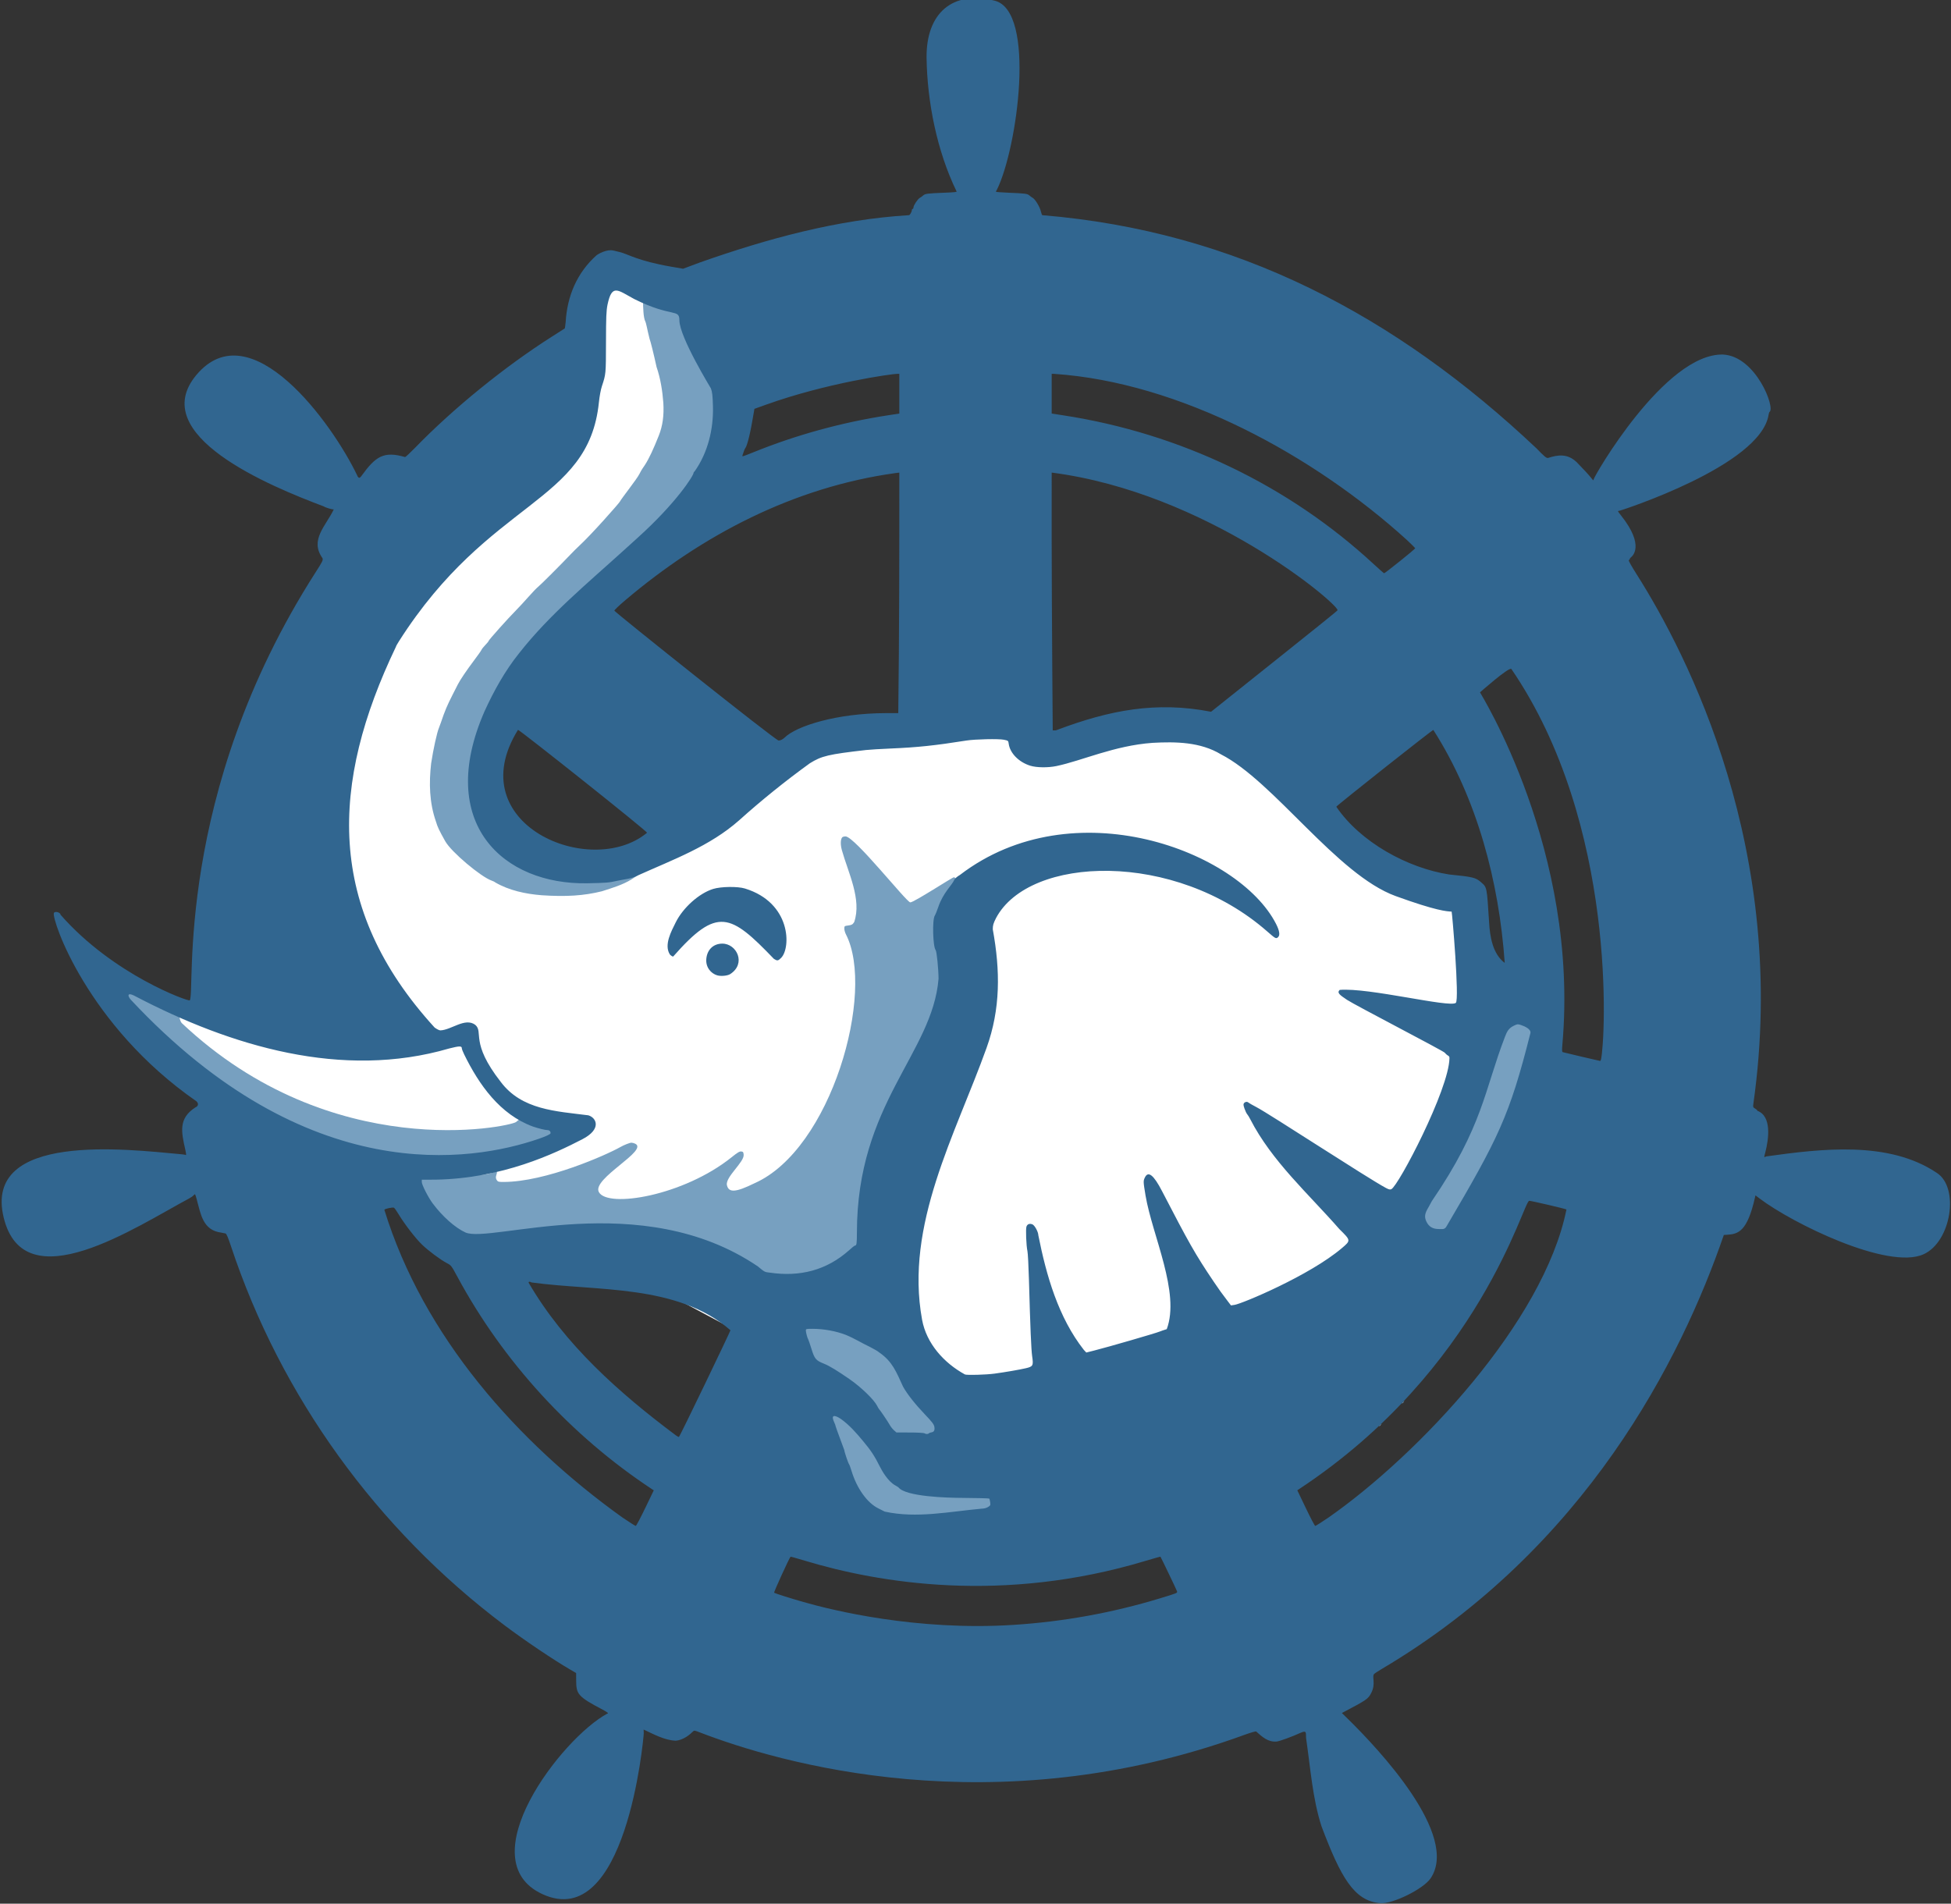
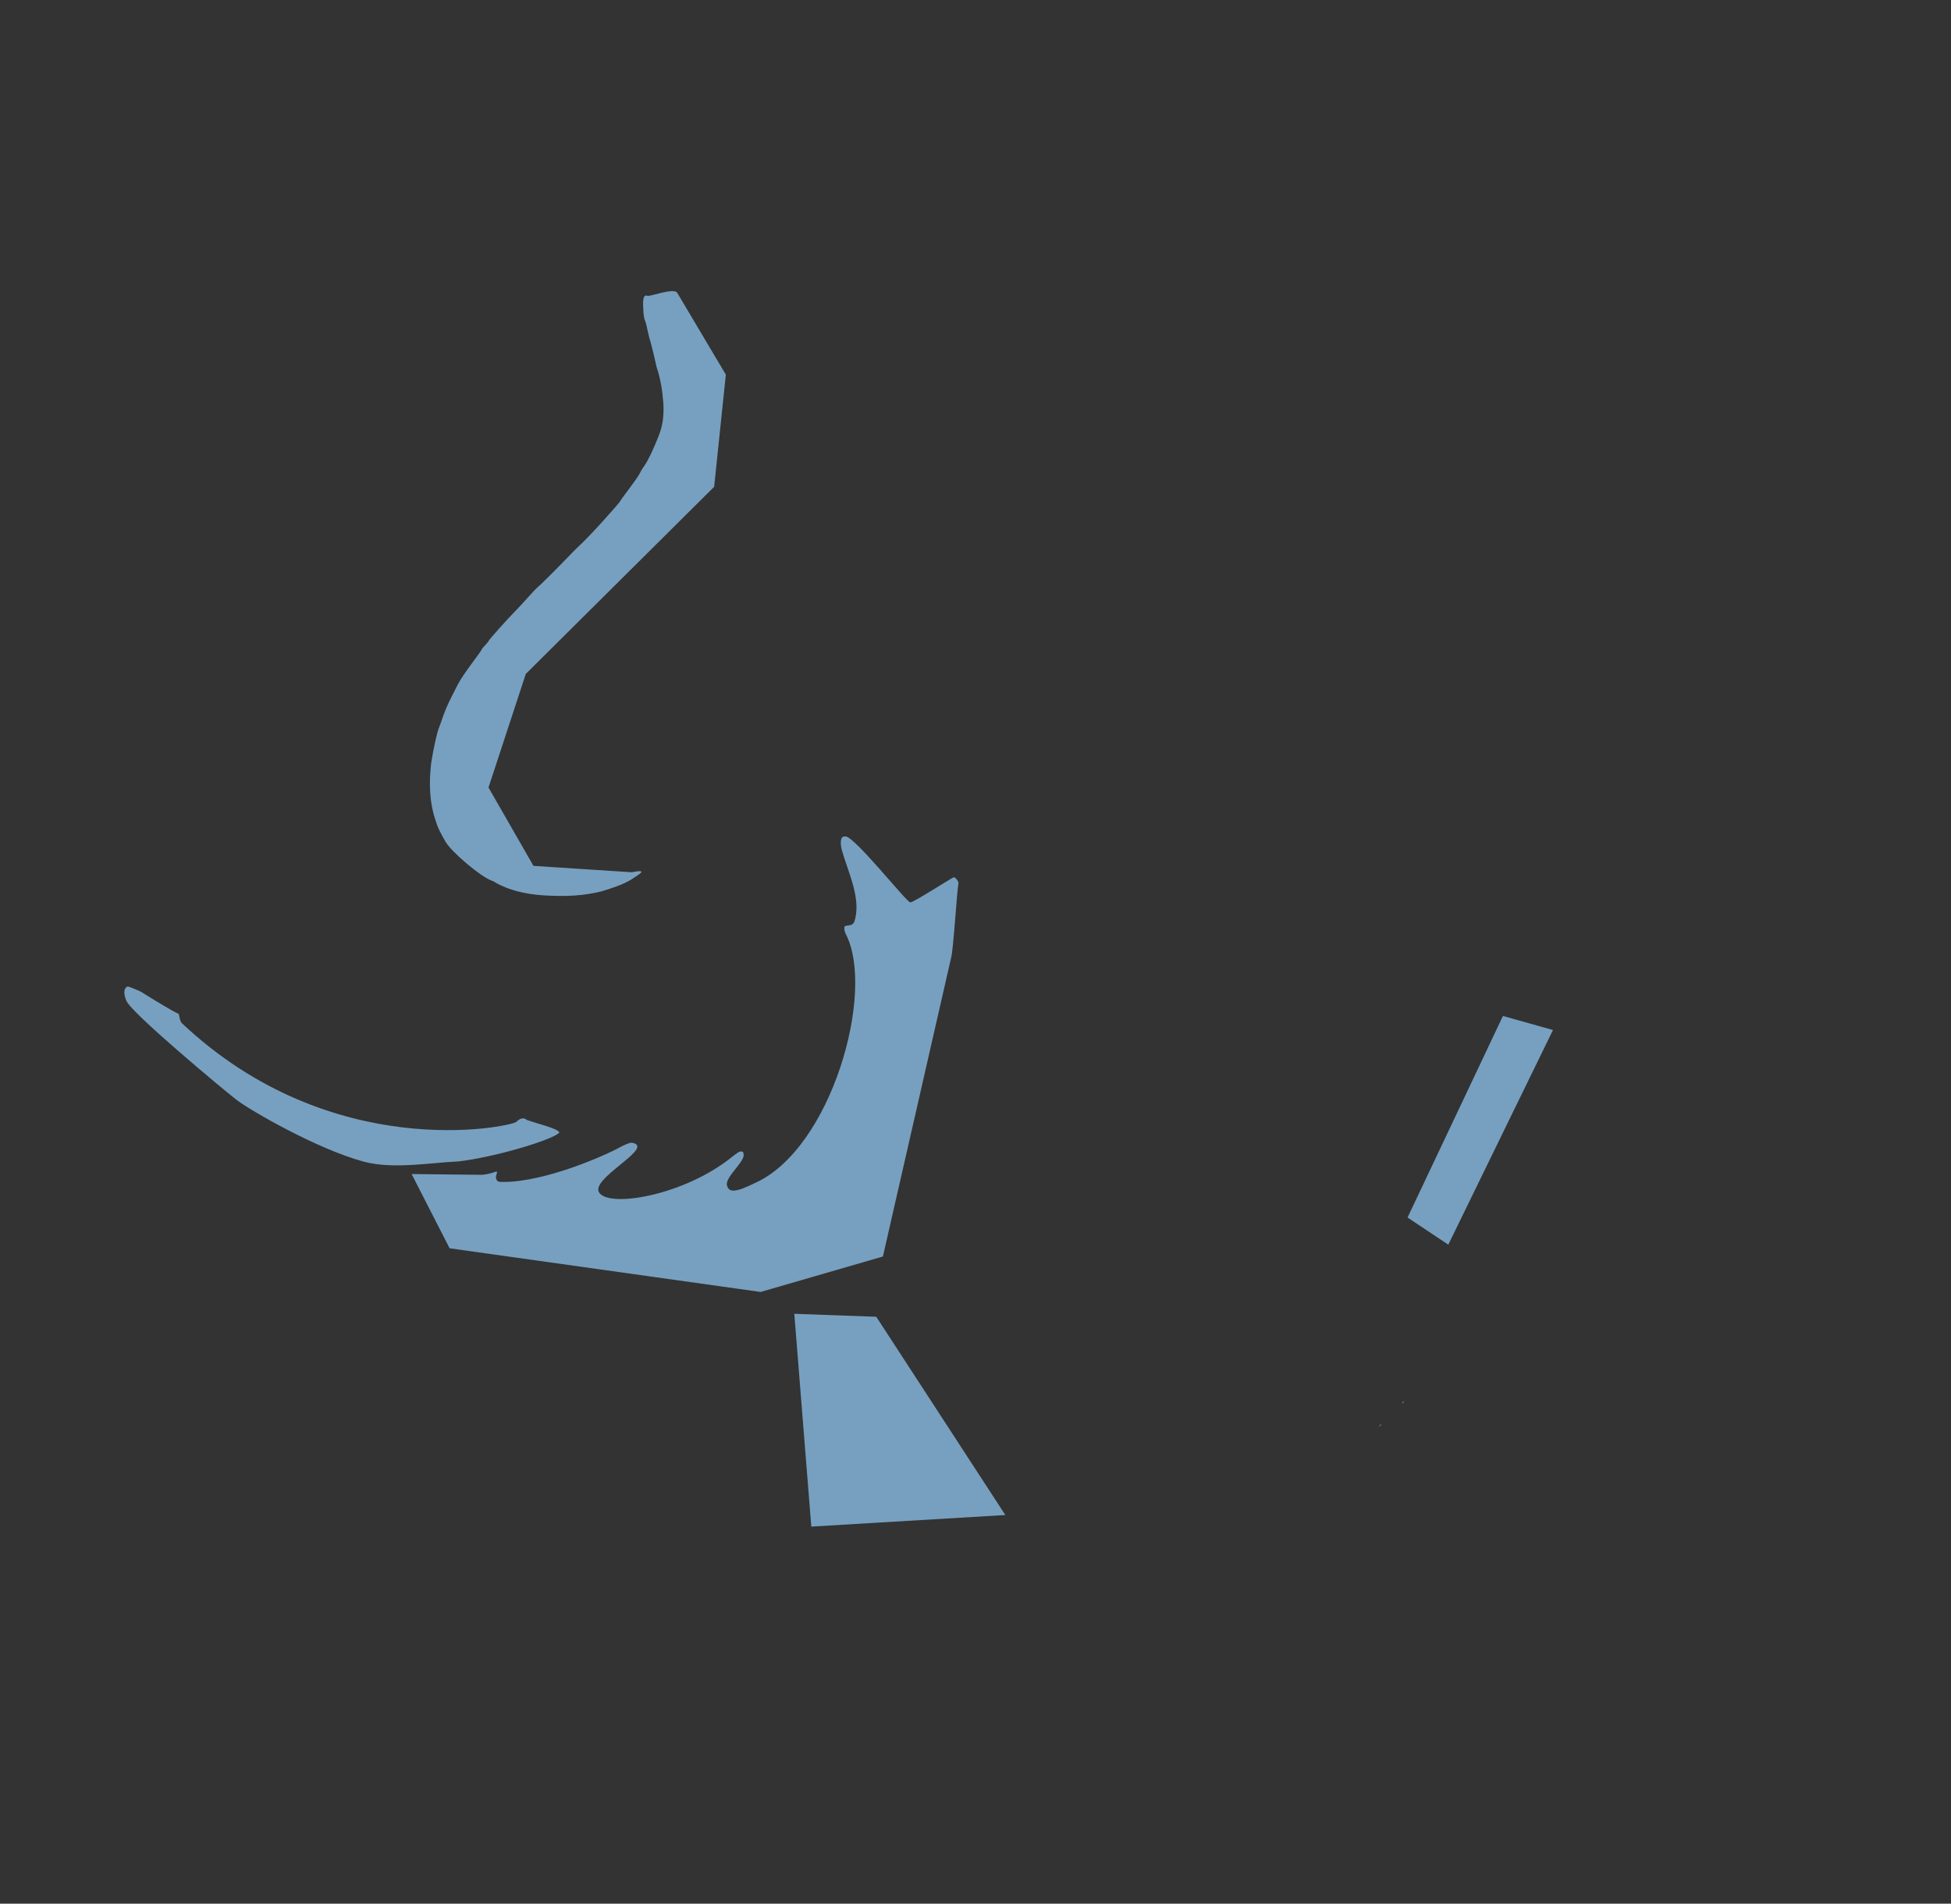
<svg xmlns="http://www.w3.org/2000/svg" xmlns:ns1="http://sodipodi.sourceforge.net/DTD/sodipodi-0.dtd" xmlns:ns2="http://www.inkscape.org/namespaces/inkscape" version="1.1" id="svg1" width="794.88" height="775.68" viewBox="0 0 794.88 775.68" ns1:docname="pg-operator-4.svg" ns2:version="1.3.2 (091e20ef0f, 2023-11-25)" ns2:export-filename="pg-operator-3.png" ns2:export-xdpi="96" ns2:export-ydpi="96">
  <rect x="0" y="0" width="794.88" height="775.68" fill="#333333" stroke="none" />
  <defs id="defs1" />
  <ns1:namedview id="namedview1" pagecolor="#ffffff" bordercolor="#000000" borderopacity="0.25" ns2:showpageshadow="2" ns2:pageopacity="0.0" ns2:pagecheckerboard="0" ns2:deskcolor="#d1d1d1" ns2:zoom="0.73383478" ns2:cx="273.22226" ns2:cy="478.99065" ns2:window-width="1920" ns2:window-height="1011" ns2:window-x="0" ns2:window-y="32" ns2:window-maximized="1" ns2:current-layer="g2" />
  <g ns2:groupmode="layer" ns2:label="Image" id="g1">
    <g id="g2">
-       <path style="display:inline;fill:#ffffff;fill-opacity:1" d="m 599.562,502.214 -5.951,-131.538 -93.468,-69 -84.253,-3.247 -79.745,3.471 -58.487,41.005 -55.36,11.252 -32.254,-33.733 67.101,-91.638 37.518,-100.635 -43.082,-14.37 -96.993,108.991 -39.481,189.011 -61.605,2.681 176.496,90.522 123.381,65.712 95.538,29.787 z" id="path3" ns1:nodetypes="cccccccccccccccccc" />
      <path style="display:inline;fill:#77a0c0" d="m 409.593,617.311 -79.048,4.715 -6.929,-86.706 33.398,1.208 z M 561.92,580.999 c 0,-0.067 0.252,-0.318 0.56,-0.56 0.508,-0.398 0.519,-0.387 0.121,0.121 -0.418,0.533 -0.681,0.703 -0.681,0.439 z m 9.28,-9.28 c 0,-0.067 0.252,-0.318 0.56,-0.56 0.508,-0.398 0.519,-0.387 0.121,0.121 -0.418,0.533 -0.681,0.703 -0.681,0.439 z m -388.025,-63.093 -15.47,-30.253 28.12,0.316 c 2.68,0.03 5.861,-1.189 6.283,-1.303 0.707,-0.192 0.209,0.985 0.005,1.799 -0.147,0.585 -0.052,1.142 0.28,1.65 0.448,0.684 0.736,0.766 2.673,0.766 17.35,0 42.16,-11.08 47.734,-14.253 1.452,-0.827 3.794,-1.747 4.447,-1.747 0.353,0 1.022,0.173 1.485,0.384 5.852,2.667 -17.639,14.237 -14.757,19.712 3.516,6.68 34.525,1.581 54.142,-14.197 2.371,-1.907 3.196,-2.4 3.887,-2.32 0.766,0.088 0.89,0.257 0.978,1.339 0.248,3.024 -7.537,9.103 -6.817,12.382 0.697,3.172 3.632,2.973 11.196,-0.759 31.339,-13.781 49.404,-77.984 37.276,-101.451 C 344.286,380.013 344,378.974 344,378.381 c 0,-1.055 0.036,-1.083 1.625,-1.294 1.406,-0.187 1.727,-0.371 2.387,-1.371 3.197,-9.218 -2.55,-20.384 -5.014,-29.315 -0.623,-2.258 -0.576,-4.341 0.118,-5.2 0.178,-0.22 0.789,-0.4 1.359,-0.4 3.707,0 24.902,26.88 26.401,26.88 1.513,0 17.126,-10.24 17.792,-10.24 0.43,0 2.12,1.657 1.82,2.761 -0.617,2.267 -2.031,27.072 -3.008,30.138 l -27.765,121.635 -49.826,14.443 z m 390.295,-12.536 38.864,-82.129 20.381,5.73 -42.648,87.456 z M 148.122,473.299 c -18.863,-5.092 -46.141,-20.799 -51.981,-25.324 -4.486,-3.476 -42.689,-35.212 -44.699,-40.271 -1.812,-4.558 0.077,-5.749 0.696,-5.749 0.164,0 4.49,1.625 5.592,2.326 3.345,2.129 12.816,7.935 14.954,8.772 0.395,0.155 0.45,3.008 1.427,3.867 61.087,57.558 133.334,42.227 136.127,40.271 0.632,-0.443 2.283,-2.403 4.214,-0.999 1.122,0.816 15.017,4.01 13.204,5.533 -3.717,3.123 -26.845,9.93 -40.885,11.503 -12.012,0.556 -26.733,3.289 -38.648,0.072 z M 220.64,364.771 c -6.493,-0.515 -13.207,-1.934 -18.88,-5.229 -0.176,-0.188 -0.869,-0.534 -1.54,-0.769 -4.285,-1.503 -16.346,-11.587 -18.815,-15.995 -2.53,-4.517 -3.139,-5.809 -3.8,-8.057 -2.677,-7.661 -2.873,-15.624 -1.946,-23.68 0.871,-5.777 2.399,-12.708 3.21,-14.56 0.154,-0.352 0.499,-1.288 0.767,-2.08 1.634,-4.828 2.493,-6.872 4.777,-11.36 0.896,-1.76 1.853,-3.644 2.127,-4.186 0.906,-1.791 3.656,-5.865 6.526,-9.667 1.555,-2.06 2.946,-4.034 3.09,-4.386 0.145,-0.352 0.852,-1.246 1.573,-1.988 0.72,-0.741 1.311,-1.461 1.312,-1.6 0.004,-0.396 7.851,-9.168 11.516,-12.874 0.967,-0.978 3.101,-3.29 4.741,-5.138 1.64,-1.848 3.369,-3.648 3.841,-4 0.841,-0.627 9.055,-8.825 13.19,-13.165 1.15,-1.207 2.734,-2.787 3.52,-3.51 5.262,-4.845 16.271,-17.387 16.629,-18.039 0.947,-1.724 7,-9.225 8.12,-11.525 0.827,-1.699 1.413,-2.365 2.157,-3.519 1.654,-2.566 3.416,-6.297 5.683,-12.036 1.546,-3.913 2.128,-8.146 1.821,-13.246 -0.378,-4.975 -1.154,-9.935 -2.768,-14.646 -1.107,-5.1 -2.442,-10.483 -2.837,-11.434 -1.06,-4.122 -1.312,-6.303 -1.815,-7.276 -0.296,-0.572 -0.591,-2.15 -0.685,-3.664 -0.189,-3.022 -0.585,-7.622 1.71,-6.581 0.775,0.352 10.763,-3.42 12.051,-1.252 l 19.806,33.336 -4.763,45.702 -76.74,76.249 -15.196,46.292 18.321,31.916 39.962,2.599 c 7.713,-1.477 2.354,1.199 -0.027,2.912 -3.666,2.265 -7.94,3.515 -12.045,4.838 -7.355,1.822 -14.515,2.293 -24.595,1.619 z" id="path6" ns1:nodetypes="cccccssssssssccsssssssssssssssssssssssssssccccccccsssssssssscsssssssssssssscssssssssssssssssscccccsss" />
-       <path style="display:inline;fill:#316690" d="m 562.24,775.467 c -10.493,-0.959 -15.926,-10.315 -23.866,-31.423 -3.609,-11.308 -4.433,-23.332 -6.141,-35.083 -0.462,-2.41 0.652,-4.257 -2.386,-2.902 -3.353,1.547 -8.673,3.487 -9.743,3.551 -3.54,0.276 -5.906,-1.954 -8.315,-4.106 -0.204,-0.124 -2.292,0.475 -4.64,1.332 -102.48,37.401 -190.684,11.112 -221.814,-0.875 -2.469,-0.951 -2.503,-0.954 -3.116,-0.341 -1.025,1.025 -3.763,3.439 -6.999,3.646 -4.555,-0.234 -8.882,-2.63 -12.991,-4.546 l 0.053,1.582 c -0.165,2.941 -7.34,81.041 -41.237,65.5 -30.32,-13.901 7.803,-63.598 26.363,-73.563 0.76,0 0.054,-0.616 -1.845,-1.611 -10.213,-5.35 -10.778,-6.39 -10.818,-11.863 l -0.022,-3.074 -2.365,-1.379 C 225.379,676.243 213.718,668.386 205.6,662.283 153.542,623.145 114.391,568.891 94.105,507.775 c -1.147,-3.457 -1.836,-5.074 -2.206,-5.183 -0.296,-0.087 -1.114,-0.249 -1.818,-0.361 -7.475,-0.966 -8.298,-7.581 -9.975,-13.697 -0.592,-2.161 -0.605,-2.179 -1.19,-1.532 -0.325,0.36 -1.14,0.94 -1.81,1.289 C 55.367,499.919 9.888,530.427 1.517,496.16 -7.07,461.01 52.355,468.387 72.909,470.217 c 1.292,0.1 2.48,0.262 2.64,0.361 0.368,0.228 0.365,-0.081 -0.021,-1.994 -1.725,-7.536 -2.833,-12.912 4.071,-17.358 1.221,-0.498 1.408,-1.614 0.42,-2.506 C 35.506,417.836 20.976,374.576 21.954,372.026 22.295,371.138 24.64,371.719 24.64,372.691 c 21.478,24.55 52.144,35.431 52.654,34.921 2.465,-2.466 -6.814,-83.796 51.334,-174.492 2.789,-4.35 3.048,-4.882 2.763,-5.68 -5.346,-7.481 1.427,-13.16 4.602,-19.916 -0.339,0.21 -3.405,-0.679 -4.025,-1.166 -21.98,-8.255 -72.498,-29.052 -51.965,-53.569 22.049,-26.327 55.406,19.657 65.597,41.073 0,0.164 0.201,0.465 0.447,0.67 0.355,0.294 0.592,0.187 1.149,-0.521 5.837,-8.081 9.123,-10.312 17.839,-7.774 0.217,0.001 2.088,-1.741 4.156,-3.871 15.558,-16.021 36.622,-33.119 55.769,-45.267 2.728,-1.731 5.031,-3.201 5.117,-3.267 0.086,-0.066 0.258,-1.226 0.383,-2.577 0.626,-10.69 4.66,-20.151 12.513,-27.177 0.693,-0.597 4.304,-2.665 7.006,-1.985 0.76,0.191 1.885,0.465 2.501,0.61 3.407,0.798 7.127,3.569 20.994,5.962 l 4.834,0.834 6.846,-2.555 c 27.364,-9.653 56.053,-17.52 85.184,-19.268 0.399,-0.003 1.182,-1.422 1.182,-2.141 0,-0.229 0.144,-0.416 0.32,-0.416 0.176,0 0.32,-0.26 0.32,-0.577 0,-0.829 1.748,-3.468 2.598,-3.923 0.397,-0.212 0.999,-0.645 1.338,-0.961 0.794,-0.739 1.766,-0.868 8.525,-1.125 4.259,-0.162 5.465,-0.298 5.089,-0.573 C 381.732,61.521 377.764,41.544 377.502,23.52 377.323,5.434 387.976,-4.025 405.254,0.278 c 16.988,4.231 9.251,60.181 0.927,76.993 -0.231,0.347 -0.421,0.728 -0.421,0.846 0,0.118 2.412,0.308 5.36,0.423 6.544,0.254 7.516,0.385 8.303,1.118 0.339,0.316 0.93,0.742 1.313,0.947 1.013,0.542 2.908,3.671 3.33,5.498 0.2,0.867 0.475,1.576 0.611,1.576 79.005,6.523 143.95,40.864 201.287,94.977 3.279,3.392 4.049,4.034 4.736,3.946 4.14,-1.361 8.011,-1.81 11.7,1.737 2.773,2.827 5.001,5.255 6.001,6.54 0.717,0.922 0.873,1.006 0.875,0.477 0.006,-1.052 29.059,-51.539 52.759,-50.893 13.414,0.721 21.376,21.861 18.903,23.39 -0.117,0.072 -0.292,0.618 -0.388,1.214 -3.375,20.795 -60.441,38.998 -60.592,39.01 -0.417,0.035 -0.757,0.139 -0.755,0.233 0.002,0.094 0.576,0.89 1.277,1.77 9.772,12.281 4.552,16.594 4.005,16.995 -0.267,0.195 -0.485,0.507 -0.485,0.693 0,0.186 -0.175,0.396 -0.388,0.467 -0.238,0.079 0.982,2.289 3.151,5.707 20.724,32.654 62.147,112.995 47.608,215.717 -0.203,1.431 -0.166,1.528 0.787,2.108 0.55,0.334 0.904,0.703 0.787,0.82 6.017,2.174 4.648,11.696 3.299,16.859 -0.083,0.26 -0.235,0.858 -0.338,1.328 -0.183,0.838 -0.169,0.847 0.693,0.418 22.321,-3.109 49.896,-6.526 69.531,6.734 9.264,5.995 5.857,28.062 -5.451,33.146 -14.507,6.521 -53.461,-12.636 -66.796,-22.746 l -1.676,-1.271 -0.196,0.872 c -3.111,13.829 -6.781,14.891 -11.29,15.182 l -1.398,0.09 c -17.418,50.654 -56.242,127.598 -139.284,176.785 -1.584,0.938 -3.039,1.9 -3.234,2.138 -0.947,1.158 0.817,3.812 -1.102,7.615 -1.299,2.575 -1.834,2.888 -11.994,8.245 l 2.495,2.448 c 12.499,12.264 45.517,47.336 33.659,64.908 -2.944,4.363 -15.546,10.591 -20.625,10.127 z M 412.965,662.071 c 20.329,-1.307 40.334,-4.938 59.717,-10.838 7.166,-2.181 7.081,-2.145 6.842,-2.898 -0.191,-0.601 -6.53,-13.826 -6.729,-14.04 -0.054,-0.057 -2.739,0.692 -5.967,1.666 -58.268,17.578 -108.753,9.058 -138.778,0 -3.228,-0.974 -5.911,-1.724 -5.963,-1.666 -0.594,0.657 -6.892,14.465 -6.686,14.659 0.29,0.274 6.164,2.143 11.958,3.804 11.465,3.287 45.935,11.863 85.605,9.312 z M 262.867,614.506 l 3.494,-7.254 -0.767,-0.506 c -32.901,-21.719 -60.568,-51.919 -79.209,-86.46 -2.453,-4.545 -2.57,-4.699 -4.257,-5.582 -2.669,-1.398 -7.632,-5.09 -10.243,-7.622 -2.604,-2.525 -7.023,-8.254 -9.409,-12.198 -0.85,-1.406 -1.719,-2.652 -1.931,-2.77 -0.538,-0.3 -3.771,0.382 -3.944,0.832 15.82,51.437 54.01,94.582 96.978,125.362 2.804,1.899 5.255,3.452 5.446,3.452 0.191,0 1.92,-3.264 3.842,-7.254 z m 278.434,3.802 c 36.579,-25.585 87.649,-79.652 96.907,-125.489 -0.294,-0.274 -14.297,-3.542 -15.168,-3.539 -2.387,0.007 -19.896,68.715 -93.737,117.455 l -0.75,0.495 3.476,7.265 c 1.912,3.996 3.633,7.265 3.825,7.265 0.192,0 2.643,-1.553 5.448,-3.452 z M 399.959,614.719 c 0.929,-7.5e-4 1.883,-0.246 2.56,-0.659 1.002,-0.611 1.067,-0.75 0.907,-1.945 -0.095,-0.708 -0.269,-1.383 -0.386,-1.501 -0.118,-0.117 -5.278,-0.248 -11.467,-0.29 -5.477,-0.037 -22.473,-0.461 -25.493,-4.251 -0.088,-0.11 -0.664,-0.475 -1.28,-0.81 -3.09,-1.682 -5.507,-6.065 -6.329,-7.703 -2.202,-4.387 -3.582,-6.483 -6.818,-10.359 -2.689,-3.255 -5.543,-6.525 -8.995,-8.995 -2.921,-1.995 -4.107,-1.516 -2.852,1.153 0.371,0.789 0.675,1.626 0.675,1.859 0,0.254 3.52,9.618 3.52,9.685 0,0.634 1.578,5.293 1.952,5.763 0.151,0.19 0.575,1.342 0.941,2.56 2.178,7.232 6.421,13.165 11.026,15.415 0.88,0.43 2.021,1.004 2.535,1.275 12.986,2.867 26.519,-0.03 39.504,-1.196 z M 297.6,542.022 c -21.691,-18.909 -54.194,-15.788 -81.036,-19.477 -0.755,-0.415 -1.204,-0.384 -1.204,0.084 14.638,25.191 36.922,44.951 60,62.214 0.528,0.399 1.085,0.691 1.239,0.648 0.371,-0.102 21.001,-43.052 21.001,-43.469 z m 80.816,42.005 c 0.167,-0.161 0.649,-0.341 1.071,-0.4 1.063,-0.148 1.445,-0.903 1.177,-2.33 -0.181,-0.962 -0.969,-1.985 -3.883,-5.037 -3.968,-4.156 -7.205,-8.27 -8.854,-11.255 -2.772,-6.033 -4.334,-10.24 -9.687,-13.923 -0.714,-0.582 -1.555,-1.085 -3.68,-2.197 -3.346,-1.581 -6.507,-3.565 -9.92,-4.962 -3.967,-1.554 -9.047,-2.483 -13.581,-2.483 -2.583,0 -2.739,0.039 -2.739,0.683 0,0.765 0.635,3.145 0.97,3.637 0.12,0.176 0.707,1.893 1.304,3.815 1.285,4.137 1.814,4.763 5.13,6.083 2.305,0.918 5.623,2.999 10.257,6.192 4.788,3.3 10.07,8.383 11.365,10.938 0.316,0.623 0.653,1.204 0.75,1.292 0.418,0.381 3.805,5.39 4.401,6.51 0.36,0.676 1.124,1.648 1.697,2.16 l 1.042,0.93 5.462,0.005 c 3.004,0.003 5.678,0.144 5.942,0.315 0.608,0.393 1.384,0.405 1.776,0.027 z m 26.864,-24.343 c 4.268,-0.58 10.101,-1.586 12.635,-2.178 2.98,-0.696 3.172,-1.059 2.605,-4.926 -0.384,-2.624 -0.761,-11.618 -1.31,-31.25 -0.154,-5.517 -0.427,-10.701 -0.606,-11.52 -0.495,-2.266 -0.765,-9.076 -0.398,-10.04 0.384,-1.011 1.256,-1.337 2.405,-0.9 0.922,0.351 2.42,3.083 2.426,4.425 3.249,16.372 8.14,33.491 18.543,46.735 l 0.998,1.07 3.271,-0.823 c 5.491,-1.381 25.106,-7.067 26.631,-7.72 0.528,-0.226 1.824,-0.668 2.88,-0.981 5.549,-14.92 -5.85,-38.05 -8.639,-54.419 -0.944,-5.713 -0.953,-5.938 -0.29,-7.336 1.353,-2.851 3.567,-1.119 6.979,5.46 10.839,20.898 13.434,25.621 21.135,37.025 2.224,3.293 3.216,4.672 5.672,7.885 l 1.307,1.71 1.478,-0.22 c 2.926,-0.435 30.534,-11.912 43.718,-23.13 3.678,-3.129 3.682,-3.097 -1.026,-7.736 C 533.186,486.493 518.186,473.206 509.365,456 c -0.399,-0.792 -0.955,-1.695 -1.236,-2.007 -0.281,-0.312 -0.775,-1.346 -1.098,-2.297 -0.488,-1.435 -0.517,-1.815 -0.17,-2.233 0.469,-0.565 1.335,-0.659 1.799,-0.196 0.169,0.169 1.651,1.013 3.294,1.874 5.357,2.811 45.017,28.777 52.655,32.876 1.209,0.649 1.723,0.771 2.246,0.533 2.893,-1.318 23.466,-40.587 23.685,-53.35 0.021,-1.25 -0.552,-0.638 -1.898,-2.25 -0.695,-0.832 -36.67,-19.436 -39.84,-21.556 -3.062,-2.048 -4.159,-2.869 -2.979,-4.049 11.875,-1.002 44.807,7.363 47.315,5.282 1.527,-1.267 -1.523,-37.169 -1.712,-37.18 -1.989,-0.112 -6.071,-0.259 -22.784,-6.325 -23.934,-8.687 -49.659,-46.761 -71.185,-57.745 -8.328,-5.06 -18.438,-5.223 -27.913,-4.693 -15.558,1.121 -28.717,7.284 -39.141,9.456 -3.421,0.713 -8.072,0.655 -10.62,-0.132 -4.689,-1.448 -8.296,-5.115 -8.812,-8.959 -0.166,-1.241 -0.197,-1.266 -1.969,-1.636 -2.096,-0.438 -11.721,-0.232 -15.24,0.326 -12.897,2.045 -19.934,2.786 -30.88,3.252 -4.136,0.176 -8.672,0.453 -10.08,0.615 -15.33,1.763 -18.015,2.397 -22.847,5.394 -9.966,7.212 -19.711,15.06 -28.843,23.269 -11.963,10.566 -26.857,15.966 -41.118,22.382 -2.681,1.478 -5.704,1.613 -8.633,2.263 -3.158,0.734 -4.391,0.836 -12,0.985 -34.266,0.675 -61.918,-24.332 -41.991,-69.98 3.804,-8.348 8.35,-16.553 14.1,-23.724 12.491,-15.916 28.217,-28.811 43.118,-42.356 0.568,-0.528 2.793,-2.544 4.946,-4.48 16.04,-14.427 23.027,-25.565 23.027,-26.657 0,-0.168 0.227,-0.494 0.505,-0.724 5.334,-7.572 7.631,-17.104 7.407,-26.219 -0.127,-4.643 -0.27,-5.924 -0.834,-7.494 -0.017,-0.105 -12.802,-20.878 -12.842,-27.754 -0.029,-4.885 -2.975,-0.984 -18.396,-8.665 -6.713,-3.591 -9.059,-6.397 -10.89,2.313 -0.501,2.598 -0.591,4.831 -0.619,15.36 -0.034,13.003 -0.02,12.851 -1.679,17.887 -0.465,1.411 -0.954,4.059 -1.211,6.56 -4.256,41.409 -44.391,39.053 -81.502,97.391 -0.649,1.014 -1.189,1.999 -1.2,2.191 -26.593,55.556 -28.889,106.216 15.765,155.129 0.849,0.64 1.904,1.163 2.344,1.163 4.515,-0.16 10.018,-5.319 14.184,-2.288 3.586,3.005 -2.251,7.065 10.427,23.281 8.579,11.423 22.461,11.926 35.688,13.613 3.35,1.004 5.516,5.631 -2.438,9.743 -11.383,5.885 -32.442,15.967 -59.748,16.474 l -5.68,0.024 v 0.934 c 0,1.117 2.616,6.263 4.406,8.665 3.995,5.363 9.124,9.929 13.346,11.88 10.094,4.665 71.597,-18.486 119.209,13.87 2.625,2.223 2.792,2.31 4.8,2.507 12.329,1.833 23.18,-0.967 32.331,-9.113 1.124,-1.05 2.214,-1.909 2.422,-1.909 0.64,0 0.766,-0.859 0.767,-5.226 0.005,-52.718 30.765,-72.994 33.262,-103.517 -0.022,-3.959 -0.744,-11.108 -1.176,-11.645 -1.141,-1.417 -1.427,-12.408 -0.365,-14.042 0.275,-0.424 0.909,-1.978 1.409,-3.453 2.015,-5.95 5.535,-8.832 6.561,-11.144 0.24,-0.541 1.148,-1.332 2.302,-2.005 46.146,-35.306 113.481,-9.88 128.751,19.917 1.44,2.811 1.723,4.657 0.835,5.461 -0.811,0.734 -1.044,0.611 -4.379,-2.318 -37.645,-33.064 -97.013,-31 -110.533,-5.445 -1.104,2.206 -1.307,2.915 -1.305,4.574 3.079,16.842 3.188,32.394 -2.56,48.361 -12.632,35.224 -33.349,72 -26.244,110.722 1.789,9.695 8.905,17.587 17.443,22.268 0.773,0.362 8.593,0.142 12.16,-0.344 z M 292.172,397.403 c -2.46,-0.747 -4.721,-3.211 -4.404,-6.714 0.34,-3.749 2.868,-6.169 6.472,-6.197 5.935,-0.045 9.896,8.162 3.251,12.418 -1.099,0.704 -3.801,0.954 -5.32,0.493 z m 23.118,-6.714 c -17.71,-18.435 -23.06,-21.376 -41.032,-0.929 -0.3,0 -0.895,-0.372 -1.322,-0.827 -2.525,-3.901 0.604,-9.521 2.351,-13.072 2.995,-6.033 9.535,-11.879 15.279,-13.66 3.171,-0.983 9.976,-1.074 12.921,-0.173 18.95,5.798 18.785,24.244 14.759,28.27 -1.238,1.238 -1.567,1.281 -2.957,0.392 z m 274.06,108.994 c 21.164,-36.028 25.634,-44.884 34.164,-78.691 0.405,-1.607 -2.233,-2.811 -3.89,-3.358 -1.225,-0.404 -1.443,-0.382 -2.815,0.282 -2.209,1.07 -2.823,2.378 -3.673,4.582 -8.339,21.641 -8.964,36.485 -29.76,66.884 -0.233,0.34 -0.779,1.535 -1.399,2.558 -1.52,2.508 -1.727,3.897 -0.856,5.75 0.99,2.105 2.539,3.067 4.982,3.091 1.769,0.018 2.455,0.251 3.247,-1.098 z M 219.52,464.011 c 3.078,-1.06 4.8,-1.883 4.8,-2.293 0,-0.74 -0.494,-1.238 -1.234,-1.242 -0.958,-0.006 -3.592,-0.647 -5.966,-1.453 -13.412,-4.902 -21.958,-17.028 -28.02,-29.422 -0.517,-1.056 -0.94,-2.157 -0.94,-2.446 2.4e-4,-1.018 -0.941,-1.009 -5.12,0.046 -43.59,12.74 -88.917,-0.894 -127.808,-21.222 -2.003,-1.097 -3.081,-1.149 -2.842,-0.138 0.093,0.396 0.507,1.08 0.918,1.52 C 125.44,484.528 192.269,473.401 219.52,464.011 Z M 652.306,431.6 c 1.737,-7.924 6.843,-95.537 -36.536,-159.014 -0.891,-1.03 -12.782,9.515 -12.783,9.517 -0.059,0.153 40.571,64.468 33.552,143.611 -0.196,2.216 -0.16,2.869 0.166,2.995 0.37,0.142 14.624,3.495 15.209,3.578 0.129,0.018 0.305,-0.291 0.392,-0.687 z M 583.972,297.423 c -0.271,-0.168 -39.069,30.534 -39.532,31.282 9.802,14.437 29.035,24.983 45.96,27.607 9.606,0.959 10.85,1.258 12.963,3.118 2.495,2.197 2.384,1.649 3.332,16.41 0.309,5.749 1.477,12.893 6.364,16.502 -2.324,-33.06 -11.185,-66.88 -29.087,-94.919 z m -320.356,41.899 c 0.45,-0.372 -52.34,-42.315 -52.576,-41.935 -23.838,38.409 29.578,60.948 52.576,41.935 z m 54.878,-37.932 c 0.381,-0.204 0.886,-0.564 1.123,-0.801 4.735,-4.735 21.199,-9.994 41.37,-10.021 l 4.987,-0.007 C 366.398,257.894 366.4,225.225 366.4,192.558 l -1.68,0.216 c -41.322,5.751 -78.469,25.124 -109.935,51.767 -2.516,2.125 -4.532,4.051 -4.48,4.279 0.139,0.606 65.623,52.87 66.916,52.918 0.32,0.012 0.893,-0.145 1.273,-0.349 z M 430.896,297.33 c 21.079,-7.919 40.079,-11.678 62.517,-7.316 11.974,-9.613 51.547,-40.996 51.547,-41.369 0,-2.821 -53.367,-47.966 -116.48,-56.087 -0.083,35.015 0.144,70.029 0.425,105.042 h 0.843 c 0.422,0.055 0.775,-0.147 1.147,-0.27 z m 145.68,-73.972 C 576.523,223.217 574.968,221.682 573.12,219.947 535.549,185.851 481.058,155.75 429.29,152.32 H 428.48 v 16.187 l 4.72,0.725 c 47.544,7.304 91.798,28.517 126.48,60.627 2.2,2.037 4.108,3.712 4.24,3.722 0.302,0.024 12.784,-9.881 12.656,-10.223 z M 306.902,184.304 c 17.365,-7.054 36.053,-12.195 54.778,-15.072 l 4.72,-0.725 V 152.32 h -0.81 c -2.162,0 -28.742,3.682 -53.59,12.605 l -4.64,1.666 -0.234,1.424 c -1.329,8.092 -2.635,13.567 -3.478,14.583 -0.173,0.208 -0.438,0.789 -0.588,1.29 -0.15,0.501 -0.376,1.163 -0.501,1.471 -0.125,0.308 -0.094,0.56 0.068,0.56 0.163,0 2.086,-0.727 4.274,-1.616 z" id="path9" ns1:nodetypes="sssssssssscssssscssssssssssssssssssssssssscsssssssscsssssssssssssssssssssssssssssssssssssssssscsscssscsssssssssssssssscsssssssssssssscsssssssssssssssssssssssssssssssssssssssssssssccssscsssssscscsssssssscssssssssssssssssssssssssssssssssssssssssssssssssssssssscssssssscsssssssssscsssccssssssssssssssssssssssssscssssssssssssssssssssssssssscccsssssscsccsssssccssssssccsscsssssss" />
    </g>
  </g>
  <g ns2:groupmode="layer" id="layer1" ns2:label="elefant-bg" />
</svg>